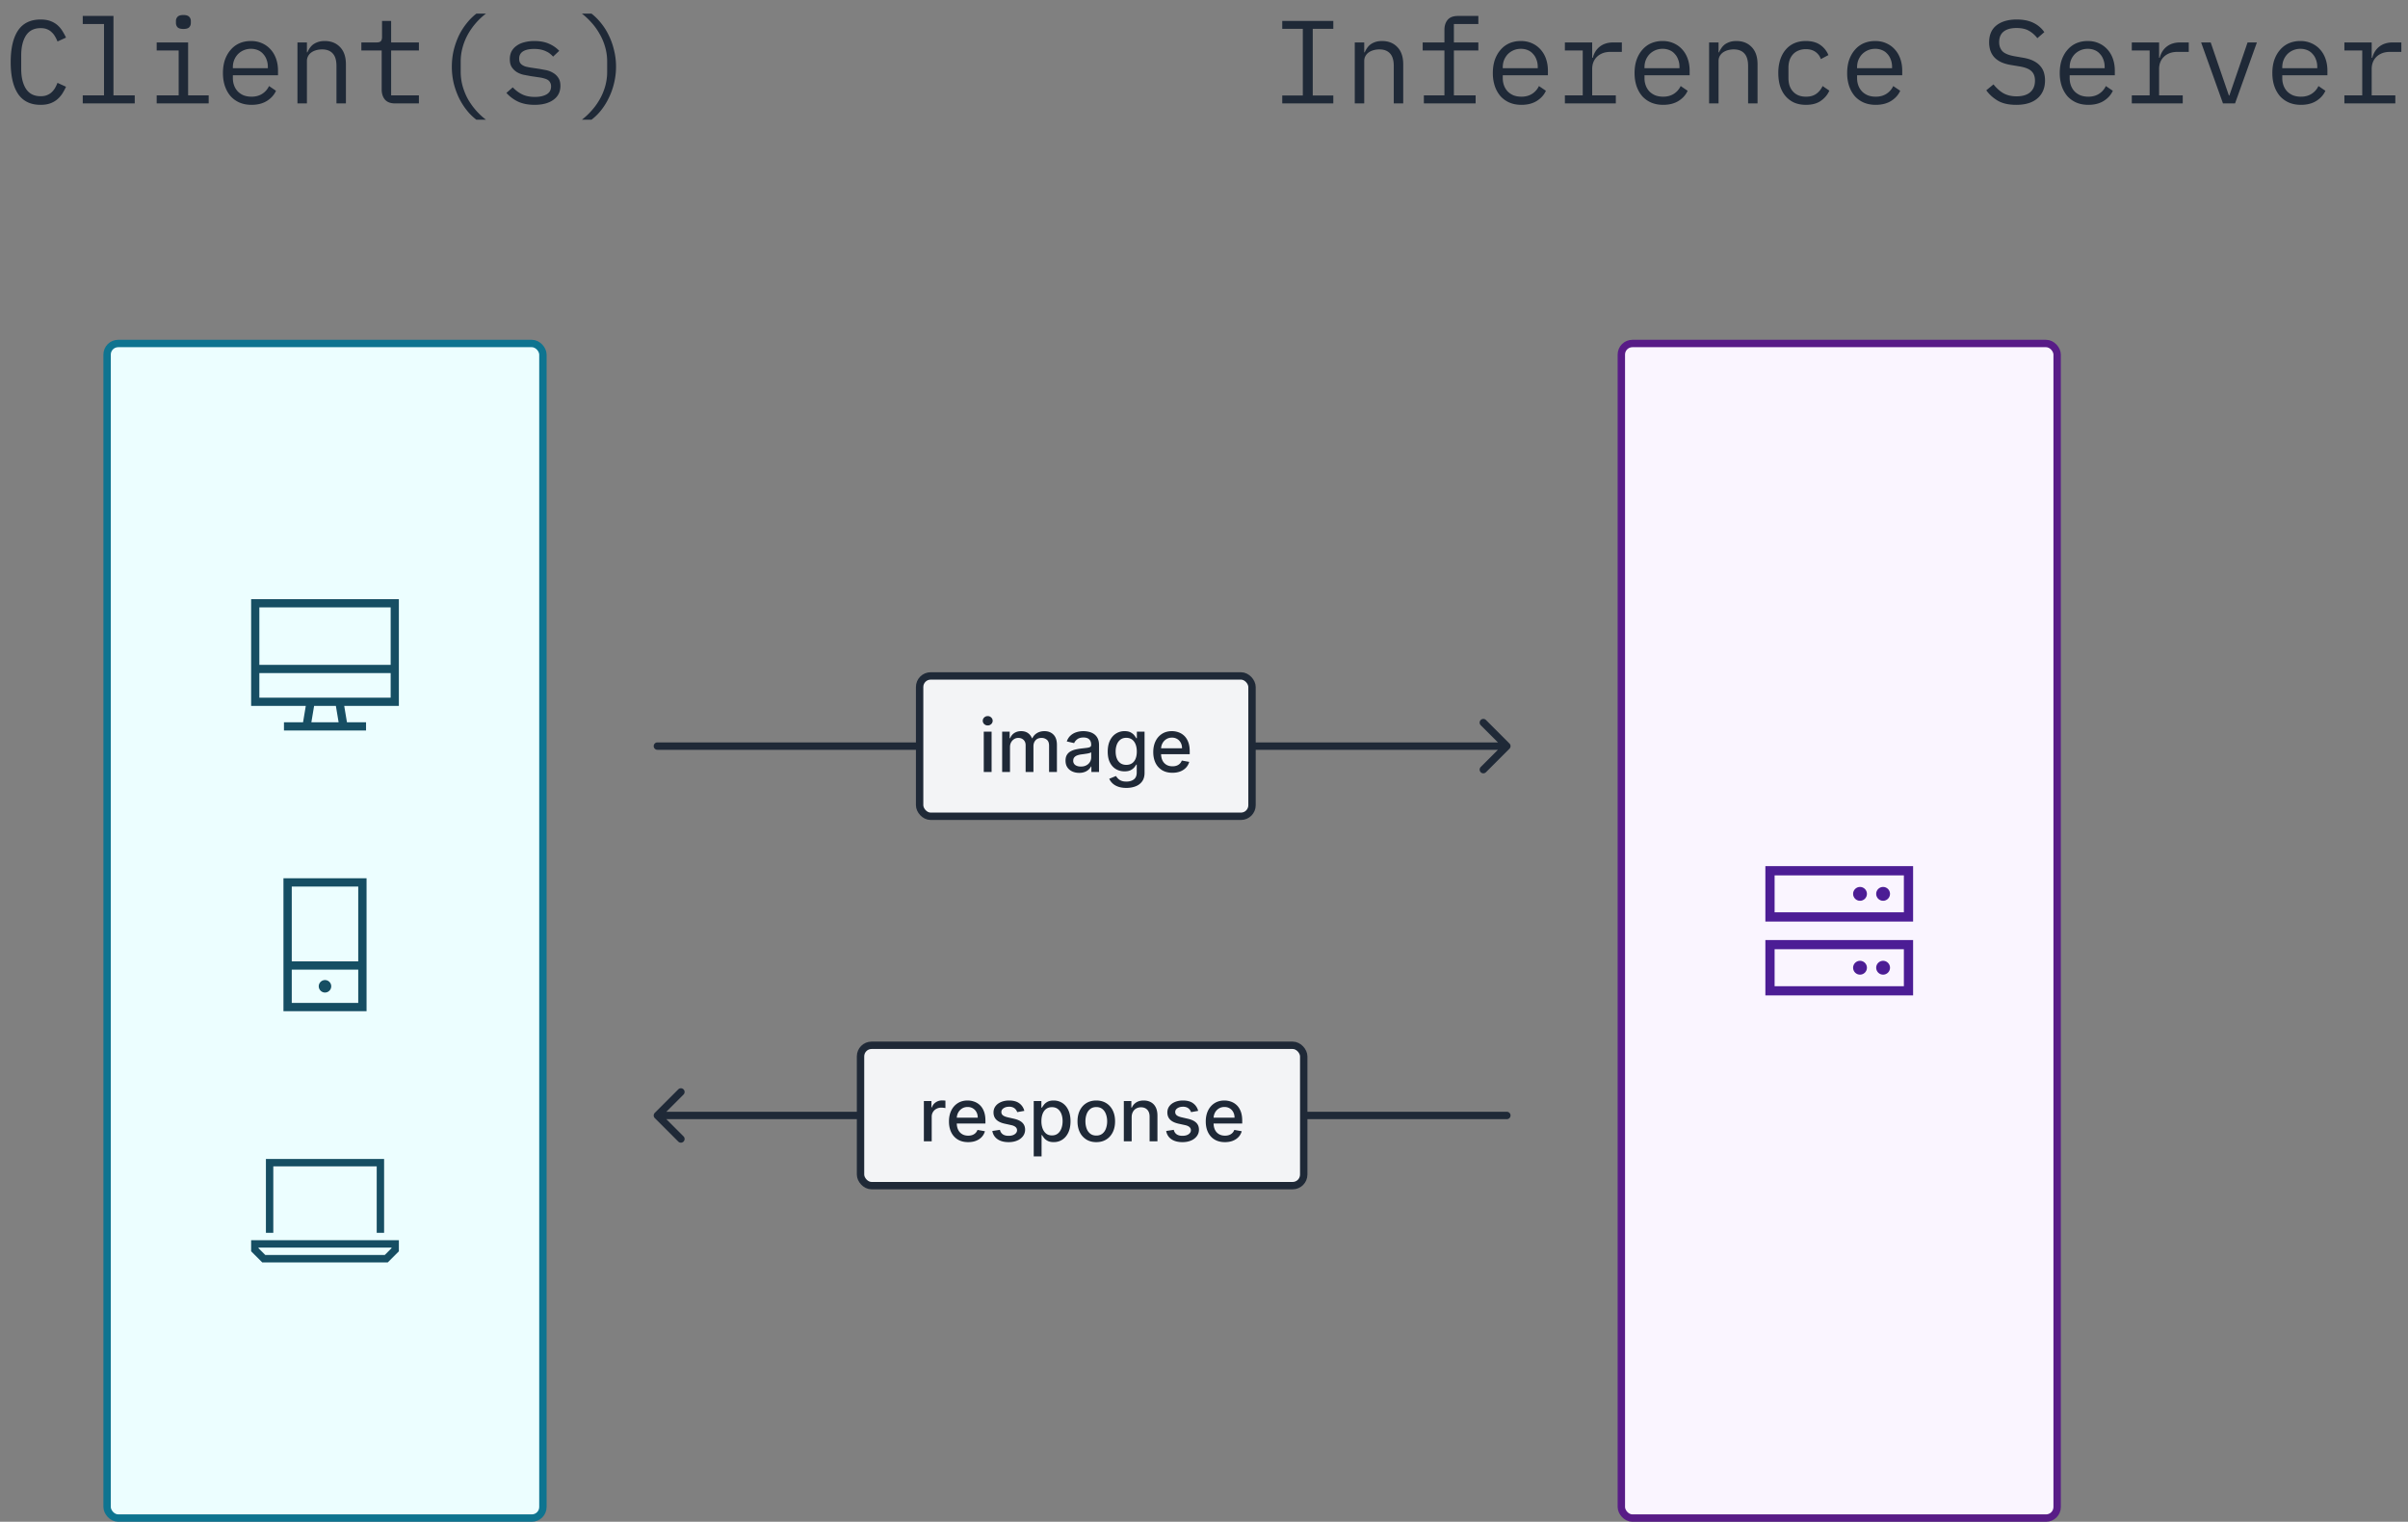
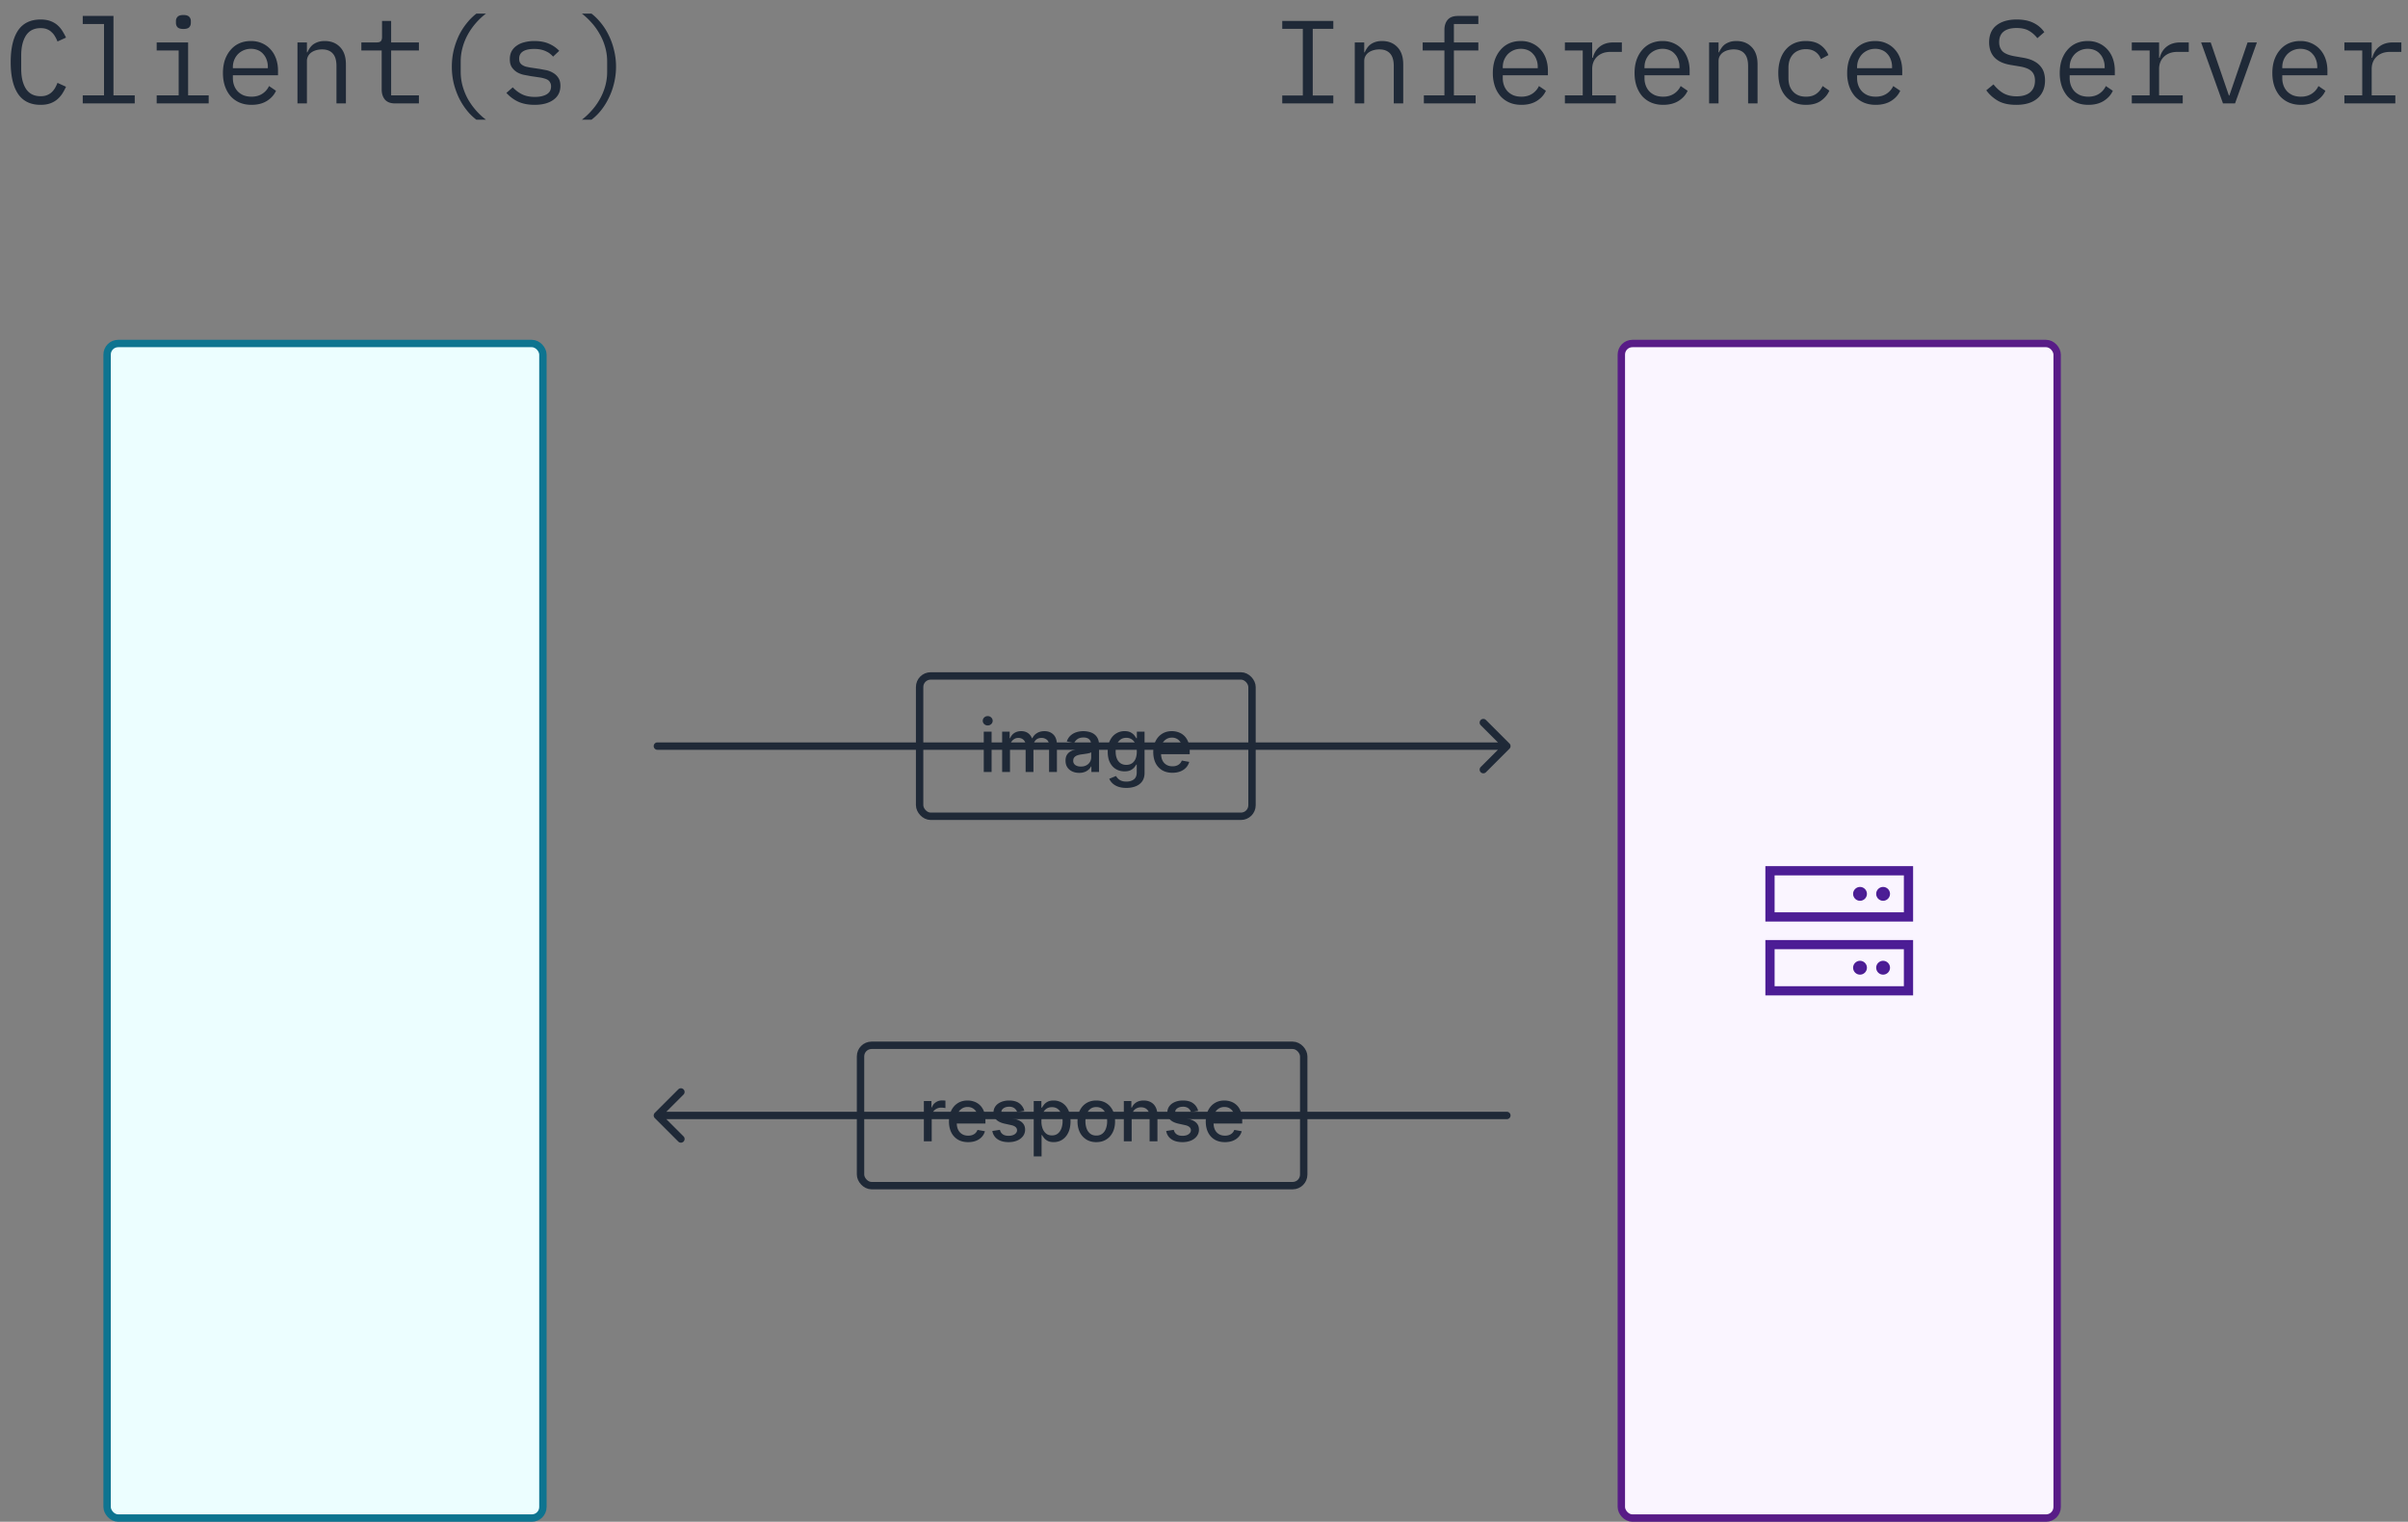
<svg xmlns="http://www.w3.org/2000/svg" width="326" height="206" fill="none">
  <rect width="100%" height="100%" fill="#808080" stroke="none" />
  <path d="M5.496 14.192c-1.365 0-2.384-.496-3.056-1.488-.661-.992-.992-2.421-.992-4.288s.331-3.296.992-4.288c.672-.992 1.691-1.488 3.056-1.488.512 0 .955.069 1.328.208s.693.325.96.56a3.42 3.42 0 0 1 .672.8c.181.288.341.581.48.88l-1.152.528c-.096-.245-.208-.475-.336-.688-.128-.224-.283-.416-.464-.576-.171-.171-.379-.304-.624-.4-.235-.096-.523-.144-.864-.144-.885 0-1.547.336-1.984 1.008-.427.672-.64 1.568-.64 2.688v1.824c0 1.12.213 2.016.64 2.688.437.672 1.099 1.008 1.984 1.008.341 0 .629-.048.864-.144.245-.096.453-.224.624-.384a2.71 2.71 0 0 0 .464-.576c.128-.224.24-.459.336-.704l1.152.528c-.139.309-.299.608-.48.896a3.59 3.59 0 0 1-.672.784c-.267.235-.587.421-.96.56s-.816.208-1.328.208zm5.706-1.28h2.88V3.248h-2.88V2.16h4.16v10.752h2.88V14h-7.04v-1.088zM24.828 3.92c-.373 0-.635-.075-.784-.224-.149-.16-.224-.357-.224-.592v-.256a.78.78 0 0 1 .224-.576c.149-.16.411-.24.784-.24s.635.08.784.24a.78.78 0 0 1 .224.576v.256c0 .235-.075.432-.224.592-.149.149-.411.224-.784.224zm-3.616 8.992h2.976v-6.08h-2.976V5.744h4.256v7.168h2.784V14h-7.04v-1.088zm12.842 1.28c-.597 0-1.136-.101-1.616-.304a3.52 3.52 0 0 1-1.216-.864c-.331-.384-.587-.837-.768-1.36-.181-.533-.272-1.125-.272-1.776 0-.661.091-1.259.272-1.792.192-.533.453-.987.784-1.36a3.31 3.31 0 0 1 1.184-.88c.469-.203.987-.304 1.552-.304.555 0 1.056.101 1.504.304a3.33 3.33 0 0 1 1.168.848c.32.352.565.773.736 1.264s.256 1.029.256 1.616v.608h-6.112v.384c0 .363.059.699.176 1.008a2.36 2.36 0 0 0 .496.8 2.43 2.43 0 0 0 .8.528c.32.117.672.176 1.056.176.555 0 1.035-.128 1.44-.384a2.48 2.48 0 0 0 .928-1.056l.944.64c-.245.555-.656 1.013-1.232 1.376-.565.352-1.259.528-2.08.528zm-.08-7.584a2.45 2.45 0 0 0-.976.192c-.299.128-.56.304-.784.528a2.57 2.57 0 0 0-.512.8 2.69 2.69 0 0 0-.176.992v.112h4.736v-.176c0-.363-.059-.693-.176-.992a2.15 2.15 0 0 0-.464-.768 1.85 1.85 0 0 0-.72-.512 2.36 2.36 0 0 0-.928-.176zM40.271 14V5.744h1.28v1.344h.064a3.05 3.05 0 0 1 .32-.576c.128-.192.283-.357.464-.496.192-.139.416-.251.672-.336s.555-.128.896-.128c.864 0 1.557.277 2.08.832.523.544.784 1.317.784 2.32V14h-1.28V8.928c0-.757-.165-1.317-.496-1.68-.331-.373-.816-.56-1.456-.56-.256 0-.507.032-.752.096a2.15 2.15 0 0 0-.656.288 1.47 1.47 0 0 0-.464.496 1.38 1.38 0 0 0-.176.704V14h-1.28zm13.226 0c-.629 0-1.093-.176-1.392-.528-.288-.352-.432-.805-.432-1.36v-5.28h-2.752V5.744h2.048c.277 0 .469-.053.576-.16.117-.117.176-.315.176-.592v-2.16h1.232v2.912h3.76v1.088h-3.76v6.08h3.76V14h-3.216zm7.674-4.976c0-.779.085-1.525.256-2.24a10.43 10.43 0 0 1 .72-2.016 8.73 8.73 0 0 1 1.072-1.664 7.52 7.52 0 0 1 1.28-1.264h1.296a9 9 0 0 0-1.328 1.232 9.34 9.34 0 0 0-1.088 1.52 7.98 7.98 0 0 0-.736 1.776 7.08 7.08 0 0 0-.272 1.968v1.376c0 .683.091 1.344.272 1.984a8.43 8.43 0 0 0 .736 1.776 9.7 9.7 0 0 0 1.088 1.504 8.97 8.97 0 0 0 1.328 1.232h-1.296a7.04 7.04 0 0 1-1.28-1.248c-.405-.501-.763-1.061-1.072-1.68a10.57 10.57 0 0 1-.72-2 9.82 9.82 0 0 1-.256-2.256zm11.21 5.168c-.864 0-1.611-.144-2.24-.432a5.01 5.01 0 0 1-1.584-1.184l.864-.752c.395.416.827.736 1.296.96s1.035.336 1.696.336c.64 0 1.163-.112 1.568-.336.416-.235.624-.597.624-1.088 0-.213-.043-.389-.128-.528a.85.85 0 0 0-.32-.352 1.64 1.64 0 0 0-.464-.192 4.07 4.07 0 0 0-.544-.128l-1.296-.192-.944-.176a3.24 3.24 0 0 1-.912-.352c-.277-.171-.512-.395-.704-.672-.181-.277-.272-.64-.272-1.088 0-.416.08-.773.24-1.072a2.21 2.21 0 0 1 .704-.768c.299-.213.651-.368 1.056-.464a5.21 5.21 0 0 1 1.328-.16c.747 0 1.392.117 1.936.352.555.235 1.029.56 1.424.976l-.832.784a2.36 2.36 0 0 0-.368-.352c-.139-.128-.315-.24-.528-.336a2.99 2.99 0 0 0-.72-.256c-.277-.064-.597-.096-.96-.096-.651 0-1.152.112-1.504.336-.341.224-.512.549-.512.976 0 .213.037.395.112.544a1.01 1.01 0 0 0 .336.336c.139.085.293.155.464.208l.544.112 1.296.192.944.176a2.98 2.98 0 0 1 .912.368 2.02 2.02 0 0 1 .688.656c.192.277.288.64.288 1.088 0 .821-.32 1.456-.96 1.904-.629.448-1.472.672-2.528.672zm11.018-5.168a9.28 9.28 0 0 1-.272 2.256c-.171.715-.411 1.381-.72 2a8.61 8.61 0 0 1-1.056 1.68 7.03 7.03 0 0 1-1.28 1.248h-1.296a9.43 9.43 0 0 0 1.312-1.232 8.44 8.44 0 0 0 1.088-1.504c.32-.555.571-1.147.752-1.776a7.24 7.24 0 0 0 .272-1.984V8.336a7.07 7.07 0 0 0-.272-1.968c-.181-.64-.432-1.232-.752-1.776a8.19 8.19 0 0 0-1.088-1.52 9.43 9.43 0 0 0-1.312-1.232h1.296c.448.341.875.763 1.28 1.264a8.18 8.18 0 0 1 1.056 1.664 9.25 9.25 0 0 1 .72 2.016 9.07 9.07 0 0 1 .272 2.24zM173.594 14v-1.072h2.784V3.904h-2.784V2.832h6.912v1.072h-2.784v9.024h2.784V14h-6.912zm9.818 0V5.744h1.28v1.344h.064c.085-.203.192-.395.32-.576a2.04 2.04 0 0 1 .464-.496c.192-.139.416-.251.672-.336s.554-.128.896-.128c.864 0 1.557.277 2.08.832.522.544.784 1.317.784 2.32V14h-1.28V8.928c0-.757-.166-1.317-.496-1.68-.331-.373-.816-.56-1.456-.56-.256 0-.507.032-.752.096s-.464.16-.656.288a1.47 1.47 0 0 0-.464.496c-.117.203-.176.437-.176.704V14h-1.28zm9.354-1.088h2.783v-6.08h-2.943V5.744h2.943V4.048c0-.555.145-1.008.433-1.36.298-.352.762-.528 1.392-.528h2.768v1.088h-3.312v2.496h3.312v1.088h-3.312v6.08h2.944V14h-7.008v-1.088zm13.209 1.28c-.597 0-1.136-.101-1.616-.304a3.53 3.53 0 0 1-1.216-.864 4.16 4.16 0 0 1-.768-1.36 5.5 5.5 0 0 1-.272-1.776c0-.661.091-1.259.272-1.792.192-.533.454-.987.784-1.36a3.32 3.32 0 0 1 1.184-.88c.47-.203.987-.304 1.552-.304.555 0 1.056.101 1.504.304a3.33 3.33 0 0 1 1.168.848 3.61 3.61 0 0 1 .736 1.264c.17.491.256 1.029.256 1.616v.608h-6.112v.384c0 .363.059.699.176 1.008a2.36 2.36 0 0 0 .496.8c.224.224.491.4.8.528.32.117.672.176 1.056.176.555 0 1.035-.128 1.44-.384a2.48 2.48 0 0 0 .928-1.056l.944.64c-.245.555-.656 1.013-1.232 1.376-.565.352-1.258.528-2.08.528zm-.08-7.584c-.352 0-.677.064-.976.192s-.56.304-.784.528a2.58 2.58 0 0 0-.512.8c-.117.299-.176.629-.176.992v.112h4.736v-.176c0-.363-.058-.693-.176-.992-.106-.299-.261-.555-.464-.768a1.85 1.85 0 0 0-.72-.512c-.277-.117-.586-.176-.928-.176zm5.962 6.304h2.416v-6.08h-2.416V5.744h3.696v2.08h.08c.171-.651.491-1.157.96-1.52.48-.373 1.088-.56 1.824-.56h1.152v1.28h-1.552c-.736 0-1.333.213-1.792.64-.448.427-.672.987-.672 1.68v3.568h3.2V14h-6.896v-1.088zm13.306 1.28c-.598 0-1.136-.101-1.616-.304a3.51 3.51 0 0 1-1.216-.864c-.331-.384-.587-.837-.768-1.36-.182-.533-.272-1.125-.272-1.776 0-.661.09-1.259.272-1.792.192-.533.453-.987.784-1.36a3.3 3.3 0 0 1 1.184-.88 3.87 3.87 0 0 1 1.552-.304 3.61 3.61 0 0 1 1.504.304c.458.203.848.485 1.168.848.32.352.565.773.736 1.264s.256 1.029.256 1.616v.608h-6.112v.384c0 .363.058.699.176 1.008a2.34 2.34 0 0 0 .496.8c.224.224.49.4.8.528.32.117.672.176 1.056.176.554 0 1.034-.128 1.44-.384a2.48 2.48 0 0 0 .928-1.056l.944.64c-.246.555-.656 1.013-1.232 1.376-.566.352-1.259.528-2.08.528zm-.08-7.584a2.45 2.45 0 0 0-.976.192c-.299.128-.56.304-.784.528a2.56 2.56 0 0 0-.512.8c-.118.299-.176.629-.176.992v.112h4.736v-.176c0-.363-.059-.693-.176-.992-.107-.299-.262-.555-.464-.768a1.85 1.85 0 0 0-.72-.512 2.37 2.37 0 0 0-.928-.176zM231.381 14V5.744h1.28v1.344h.064c.085-.203.192-.395.32-.576a2.04 2.04 0 0 1 .464-.496c.192-.139.416-.251.672-.336s.554-.128.896-.128c.864 0 1.557.277 2.08.832.522.544.784 1.317.784 2.32V14h-1.28V8.928c0-.757-.166-1.317-.496-1.68-.331-.373-.816-.56-1.456-.56-.256 0-.507.032-.752.096s-.464.16-.656.288a1.47 1.47 0 0 0-.464.496c-.117.203-.176.437-.176.704V14h-1.28zm13.113.192c-.597 0-1.13-.101-1.6-.304a3.42 3.42 0 0 1-1.168-.88c-.32-.373-.565-.827-.736-1.36-.16-.533-.24-1.125-.24-1.776s.086-1.243.256-1.776.416-.987.736-1.36a3.17 3.17 0 0 1 1.168-.88c.459-.203.982-.304 1.568-.304.8 0 1.451.176 1.952.528a3.09 3.09 0 0 1 1.104 1.376L246.51 8a1.91 1.91 0 0 0-.752-.992c-.341-.235-.768-.352-1.28-.352-.373 0-.709.064-1.008.192a1.99 1.99 0 0 0-.736.512 2.29 2.29 0 0 0-.464.8c-.096.309-.144.645-.144 1.008v1.408c0 .363.048.699.144 1.008.107.309.262.576.464.8a2.13 2.13 0 0 0 .752.528c.299.117.64.176 1.024.176.555 0 1.014-.128 1.376-.384s.651-.608.864-1.056l.912.624c-.245.555-.629 1.013-1.152 1.376-.512.363-1.184.544-2.016.544zm9.45 0c-.597 0-1.136-.101-1.616-.304a3.52 3.52 0 0 1-1.216-.864c-.331-.384-.587-.837-.768-1.36a5.5 5.5 0 0 1-.272-1.776c0-.661.091-1.259.272-1.792.192-.533.453-.987.784-1.36a3.31 3.31 0 0 1 1.184-.88c.469-.203.987-.304 1.552-.304.555 0 1.056.101 1.504.304a3.33 3.33 0 0 1 1.168.848c.32.352.565.773.736 1.264s.256 1.029.256 1.616v.608h-6.112v.384c0 .363.059.699.176 1.008a2.36 2.36 0 0 0 .496.8c.224.224.491.4.8.528.32.117.672.176 1.056.176.555 0 1.035-.128 1.44-.384a2.48 2.48 0 0 0 .928-1.056l.944.64c-.245.555-.656 1.013-1.232 1.376-.565.352-1.259.528-2.08.528zm-.08-7.584c-.352 0-.677.064-.976.192s-.56.304-.784.528a2.58 2.58 0 0 0-.512.8c-.117.299-.176.629-.176.992v.112h4.736v-.176c0-.363-.059-.693-.176-.992-.107-.299-.261-.555-.464-.768a1.85 1.85 0 0 0-.72-.512 2.36 2.36 0 0 0-.928-.176zm19.092 7.584c-1.003 0-1.824-.181-2.464-.544-.64-.373-1.168-.848-1.584-1.424l.976-.8c.437.544.896.949 1.376 1.216.49.267 1.072.4 1.744.4.81 0 1.429-.187 1.856-.56s.64-.896.64-1.568c0-.544-.155-.965-.464-1.264-.31-.309-.848-.528-1.616-.656l-1.248-.208c-.544-.096-1.003-.24-1.376-.432-.363-.192-.656-.421-.88-.688a2.61 2.61 0 0 1-.48-.896c-.096-.331-.144-.672-.144-1.024 0-1.024.336-1.797 1.007-2.32s1.579-.784 2.721-.784c.896 0 1.648.149 2.256.448a3.75 3.75 0 0 1 1.488 1.264l-.944.816a3.85 3.85 0 0 0-1.12-.992c-.437-.256-1.003-.384-1.696-.384-.758 0-1.339.16-1.744.48s-.608.8-.608 1.44c0 .501.149.912.448 1.232.309.309.858.533 1.648.672l1.2.208c.544.096 1.002.24 1.376.432s.672.421.896.688c.234.267.4.565.496.896a3.71 3.71 0 0 1 .144 1.04c0 1.035-.342 1.845-1.024 2.432-.672.587-1.632.88-2.88.88zm9.769 0c-.597 0-1.136-.101-1.616-.304a3.53 3.53 0 0 1-1.216-.864 4.16 4.16 0 0 1-.768-1.36 5.5 5.5 0 0 1-.272-1.776c0-.661.091-1.259.272-1.792.192-.533.454-.987.784-1.36a3.32 3.32 0 0 1 1.184-.88c.47-.203.987-.304 1.552-.304.555 0 1.056.101 1.504.304a3.33 3.33 0 0 1 1.168.848 3.61 3.61 0 0 1 .736 1.264c.17.491.256 1.029.256 1.616v.608h-6.112v.384c0 .363.059.699.176 1.008a2.36 2.36 0 0 0 .496.8c.224.224.491.4.8.528.32.117.672.176 1.056.176.555 0 1.035-.128 1.44-.384a2.48 2.48 0 0 0 .928-1.056l.944.64c-.245.555-.656 1.013-1.232 1.376-.565.352-1.258.528-2.08.528zm-.08-7.584c-.352 0-.677.064-.976.192s-.56.304-.784.528a2.58 2.58 0 0 0-.512.8c-.117.299-.176.629-.176.992v.112h4.736v-.176c0-.363-.058-.693-.176-.992-.106-.299-.261-.555-.464-.768a1.85 1.85 0 0 0-.72-.512c-.277-.117-.586-.176-.928-.176zm5.962 6.304h2.416v-6.08h-2.416V5.744h3.696v2.08h.08c.171-.651.491-1.157.96-1.52.48-.373 1.088-.56 1.824-.56h1.152v1.28h-1.552c-.736 0-1.333.213-1.792.64-.448.427-.672.987-.672 1.68v3.568h3.2V14h-6.896v-1.088zM300.953 14l-2.96-8.256h1.296l1.184 3.456 1.28 3.728h.064l1.28-3.728 1.184-3.456h1.264L302.585 14h-1.632zm10.554.192c-.598 0-1.136-.101-1.616-.304a3.53 3.53 0 0 1-1.217-.864 4.14 4.14 0 0 1-.767-1.36c-.182-.533-.272-1.125-.272-1.776 0-.661.09-1.259.272-1.792.192-.533.453-.987.784-1.36a3.3 3.3 0 0 1 1.184-.88 3.87 3.87 0 0 1 1.552-.304 3.61 3.61 0 0 1 1.504.304c.458.203.848.485 1.168.848.32.352.565.773.736 1.264s.256 1.029.256 1.616v.608h-6.112v.384c0 .363.058.699.176 1.008a2.34 2.34 0 0 0 .496.8c.224.224.49.4.8.528.32.117.672.176 1.056.176.554 0 1.034-.128 1.44-.384a2.48 2.48 0 0 0 .928-1.056l.944.64c-.246.555-.656 1.013-1.232 1.376-.566.352-1.259.528-2.08.528zm-.08-7.584a2.45 2.45 0 0 0-.976.192c-.299.128-.56.304-.784.528a2.56 2.56 0 0 0-.512.8c-.118.299-.176.629-.176.992v.112h4.736v-.176c0-.363-.059-.693-.176-.992-.107-.299-.262-.555-.464-.768a1.85 1.85 0 0 0-.72-.512 2.37 2.37 0 0 0-.928-.176zm5.961 6.304h2.416v-6.08h-2.416V5.744h3.696v2.08h.08c.171-.651.491-1.157.96-1.52.48-.373 1.088-.56 1.824-.56h1.152v1.28h-1.552c-.736 0-1.333.213-1.792.64-.448.427-.672.987-.672 1.68v3.568h3.2V14h-6.896v-1.088z" fill="#1f2937" />
  <rect x="219.5" y="46.5" width="59" height="159" rx="1.5" fill="#faf5ff" />
  <rect x="219.5" y="46.5" width="59" height="159" rx="1.5" stroke="#581c87" />
  <path d="M240.25 118.5v5h17.5v-5h-17.5zm-1.25-1.25h1.25 17.5H259v1.25 5 1.25h-1.25-17.5H239v-1.25-5-1.25zm1.25 11.25v5h17.5v-5h-17.5zm-1.25-1.25h1.25 17.5H259v1.25 5 1.25h-1.25-17.5H239v-1.25-5-1.25zm11.875 3.75c0-.249.099-.487.275-.663s.414-.275.662-.275.488.099.663.275.275.414.275.663-.099.487-.275.663-.414.275-.663.275-.487-.099-.662-.275-.275-.414-.275-.663zm.937-10.938c.249 0 .488.099.663.275s.275.414.275.663-.099.487-.275.663-.414.275-.663.275-.487-.099-.662-.275-.275-.414-.275-.663.099-.487.275-.663.414-.275.662-.275zM254 131c0-.249.099-.487.275-.663s.414-.275.663-.275.487.099.662.275.275.414.275.663-.099.487-.275.663-.414.275-.662.275-.488-.099-.663-.275-.275-.414-.275-.663zm.938-10.938c.248 0 .487.099.662.275s.275.414.275.663-.099.487-.275.663-.414.275-.662.275-.488-.099-.663-.275-.275-.414-.275-.663.099-.487.275-.663.414-.275.663-.275z" fill="#4c1d95" />
  <path d="M89 100.5a.5.5 0 1 0 0 1v-1zm115.354.854a.5.5 0 0 0 0-.708l-3.182-3.181a.5.5 0 1 0-.708.707l2.829 2.828-2.829 2.828a.5.5 0 1 0 .708.708l3.182-3.182zM89 101.5h115v-1H89v1z" fill="#1f2937" />
-   <rect x="124.5" y="91.5" width="45" height="19" rx="1.5" fill="#f3f4f6" />
  <rect x="124.5" y="91.5" width="45" height="19" rx="1.5" stroke="#1f2937" />
  <path d="M133.183 104.5v-5.454h1.061v5.454h-1.061zm.536-6.296a.67.67 0 0 1-.476-.185.6.6 0 0 1-.195-.447c0-.175.065-.324.195-.447s.291-.188.476-.188.342.063.472.188a.6.6 0 0 1 .199.447.59.59 0 0 1-.199.447.66.66 0 0 1-.472.185zm1.954 6.296v-5.454h1.019v.888h.067a1.41 1.41 0 0 1 .558-.703c.258-.168.567-.256.927-.256s.67.085.916.256.432.405.55.703h.057c.13-.291.338-.523.622-.696s.622-.263 1.015-.263c.495 0 .899.155 1.211.465s.473.777.473 1.402v3.658h-1.062v-3.558c0-.37-.101-.637-.302-.803a1.1 1.1 0 0 0-.721-.248c-.346 0-.614.107-.806.319s-.288.482-.288.813v3.477h-1.058v-3.626c0-.296-.092-.534-.277-.713s-.425-.27-.721-.27c-.201 0-.387.053-.557.159a1.18 1.18 0 0 0-.409.437c-.102.187-.152.404-.152.65v3.363h-1.062zm10.425.121a2.22 2.22 0 0 1-.937-.192c-.28-.13-.501-.318-.665-.565s-.241-.548-.241-.905c0-.308.059-.561.178-.76s.278-.356.479-.472a2.49 2.49 0 0 1 .675-.263 6.78 6.78 0 0 1 .76-.135l.795-.092c.204-.027.352-.068.444-.125s.138-.149.138-.277v-.025c0-.31-.087-.55-.262-.721s-.431-.255-.774-.255c-.358 0-.64.079-.846.238s-.344.33-.422.522l-.998-.228c.118-.331.291-.599.518-.802a2.11 2.11 0 0 1 .792-.447c.299-.095.612-.142.941-.142a3.33 3.33 0 0 1 .693.078 2.03 2.03 0 0 1 .689.277 1.54 1.54 0 0 1 .529.579c.137.249.206.572.206.97v3.622h-1.037v-.746h-.043c-.068.138-.171.273-.309.405a1.64 1.64 0 0 1-.529.33 2.04 2.04 0 0 1-.774.132zm.231-.853c.293 0 .544-.058.753-.174a1.22 1.22 0 0 0 .479-.454 1.18 1.18 0 0 0 .167-.607v-.703c-.038.037-.111.073-.22.106a3.14 3.14 0 0 1-.366.082l-.401.06-.327.043c-.206.026-.394.07-.565.131s-.303.15-.404.266-.15.266-.15.455a.68.68 0 0 0 .292.597c.194.132.441.198.742.198zm6.162 2.891c-.433 0-.806-.057-1.119-.17s-.563-.264-.76-.451a1.88 1.88 0 0 1-.44-.615l.913-.376c.064.104.149.214.255.33a1.32 1.32 0 0 0 .441.302c.187.083.427.124.721.124.402 0 .735-.098.997-.294s.395-.505.395-.931v-1.072h-.068c-.064.116-.156.245-.277.387s-.282.265-.49.369-.479.156-.813.156c-.431 0-.819-.1-1.165-.302s-.615-.503-.817-.898-.298-.887-.298-1.467.098-1.077.295-1.491.471-.732.817-.952a2.12 2.12 0 0 1 1.175-.334c.339 0 .612.057.82.171s.371.241.487.391.209.281.273.394h.078v-.884h1.041v5.575c0 .468-.109.853-.327 1.154s-.512.523-.884.667-.786.217-1.25.217zm-.011-3.121c.306 0 .564-.071.774-.213s.374-.351.483-.618.167-.593.167-.97c0-.367-.054-.69-.163-.969s-.269-.497-.479-.654-.472-.238-.782-.238c-.319 0-.586.083-.799.249s-.374.386-.483.668a2.66 2.66 0 0 0-.159.944c0 .358.054.671.163.941a1.39 1.39 0 0 0 .483.632c.215.152.48.228.795.228zm6.247 1.072c-.538 0-1-.115-1.389-.344a2.34 2.34 0 0 1-.895-.977c-.208-.421-.312-.915-.312-1.481 0-.558.104-1.051.312-1.477a2.41 2.41 0 0 1 .881-.998c.376-.239.822-.359 1.328-.359a2.67 2.67 0 0 1 .895.153 2.17 2.17 0 0 1 .778.479c.229.218.41.501.543.849s.199.766.199 1.261v.376h-4.336v-.795h3.295c0-.279-.056-.527-.17-.742s-.273-.39-.479-.515a1.34 1.34 0 0 0-.718-.188c-.298 0-.558.073-.781.22a1.47 1.47 0 0 0-.511.568 1.63 1.63 0 0 0-.178.756v.622c0 .364.064.674.192.93a1.37 1.37 0 0 0 .543.586c.232.135.503.199.813.199.202 0 .385-.028.551-.085a1.19 1.19 0 0 0 .43-.263c.12-.116.213-.259.276-.43l1.005.181c-.08.296-.224.556-.433.778s-.465.392-.777.515-.665.181-1.062.181zM204 151.5a.5.5 0 1 0 0-1v1zm-115.353-.854a.5.5 0 0 0 0 .708l3.182 3.182a.5.5 0 1 0 .707-.708L89.707 151l2.828-2.828a.5.5 0 1 0-.707-.708l-3.182 3.182zM204 150.5H89v1h115v-1z" fill="#1f2937" />
-   <rect x="116.5" y="141.5" width="60" height="19" rx="1.5" fill="#f3f4f6" />
  <rect x="116.5" y="141.5" width="60" height="19" rx="1.5" stroke="#1f2937" />
  <path d="M125.075 154.5v-5.455h1.026v.867h.057c.1-.294.275-.524.526-.693s.54-.255.859-.255l.235.007.216.018v1.015a1.8 1.8 0 0 0-.227-.039 2.25 2.25 0 0 0-.327-.025 1.39 1.39 0 0 0-.671.16 1.19 1.19 0 0 0-.462.437c-.113.185-.17.395-.17.632v3.331h-1.062zm5.994.11c-.538 0-1.001-.115-1.389-.344a2.34 2.34 0 0 1-.895-.977c-.208-.421-.312-.915-.312-1.481 0-.558.104-1.051.312-1.477s.504-.759.881-.998.821-.359 1.328-.359a2.67 2.67 0 0 1 .895.153 2.17 2.17 0 0 1 .778.48c.229.217.41.5.543.848s.199.766.199 1.261v.376h-4.336v-.795h3.295c0-.279-.057-.527-.17-.742a1.29 1.29 0 0 0-.48-.515c-.203-.126-.442-.188-.717-.188-.298 0-.559.073-.781.22a1.48 1.48 0 0 0-.512.568c-.118.232-.177.484-.177.756v.622c0 .364.064.674.192.93s.311.451.543.586.503.199.813.199a1.69 1.69 0 0 0 .551-.085c.165-.059.309-.147.429-.263s.213-.259.277-.43l1.005.181c-.08.296-.225.556-.433.778s-.465.392-.778.515-.664.181-1.061.181zm7.605-4.233l-.962.171c-.04-.124-.104-.241-.192-.352s-.201-.202-.348-.273a1.26 1.26 0 0 0-.55-.107c-.301 0-.552.068-.753.202s-.302.305-.302.515c0 .183.067.329.202.441s.353.202.654.273l.866.199c.502.116.876.295 1.122.536s.37.555.37.941c0 .327-.095.618-.284.874a1.86 1.86 0 0 1-.785.596c-.334.145-.721.217-1.161.217-.611 0-1.11-.13-1.495-.391a1.65 1.65 0 0 1-.711-1.118l1.027-.156c.064.267.195.47.394.607s.458.202.778.202c.348 0 .626-.072.834-.216s.313-.326.313-.537c0-.17-.064-.313-.192-.429s-.319-.204-.579-.263l-.923-.202c-.509-.116-.886-.301-1.13-.554s-.362-.575-.362-.963c0-.322.09-.603.27-.845s.429-.43.746-.565.68-.206 1.09-.206c.589 0 1.053.128 1.392.384a1.78 1.78 0 0 1 .671 1.019zm1.274 6.168v-7.5h1.037v.885h.089c.061-.114.15-.245.266-.394s.277-.28.483-.391.478-.171.817-.171c.44 0 .833.112 1.179.334s.617.544.813.963.298.923.298 1.512-.098 1.095-.294 1.517-.467.742-.81.969-.735.338-1.175.338c-.332 0-.603-.056-.814-.167s-.371-.242-.49-.391-.209-.282-.273-.398h-.064v2.894h-1.062zm1.041-4.772a2.78 2.78 0 0 0 .167 1.008c.111.289.272.515.482.679s.469.241.775.241c.317 0 .582-.084.795-.252s.374-.401.483-.693.167-.619.167-.983-.054-.683-.163-.97-.268-.512-.483-.678-.48-.249-.799-.249c-.308 0-.569.08-.782.238s-.37.38-.479.664-.163.616-.163.995zm7.429 2.837c-.512 0-.958-.117-1.339-.351a2.38 2.38 0 0 1-.888-.984c-.211-.422-.316-.914-.316-1.477s.105-1.061.316-1.485.507-.753.888-.987.827-.352 1.339-.352.957.118 1.338.352.677.563.888.987.316.919.316 1.485-.105 1.055-.316 1.477-.506.749-.888.984-.827.351-1.338.351zm.003-.891c.332 0 .606-.088.824-.263s.379-.408.483-.7a2.77 2.77 0 0 0 .16-.962 2.76 2.76 0 0 0-.16-.959c-.104-.293-.265-.529-.483-.706s-.492-.267-.824-.267-.611.089-.831.267-.38.413-.486.706-.157.611-.157.959.053.671.157.962.268.525.486.7.497.263.831.263zm4.786-2.458v3.239h-1.062v-5.455h1.02v.888h.067a1.56 1.56 0 0 1 .59-.696c.269-.175.609-.263 1.019-.263.371 0 .697.079.976.235s.496.383.65.689.231.683.231 1.133v3.469h-1.062v-3.342c0-.395-.103-.704-.309-.926s-.489-.338-.848-.338a1.32 1.32 0 0 0-.657.16c-.19.107-.34.263-.451.469s-.164.45-.164.738zm9.002-.884l-.962.171c-.04-.124-.104-.241-.192-.352s-.201-.202-.348-.273a1.26 1.26 0 0 0-.55-.107c-.301 0-.552.068-.753.202s-.302.305-.302.515c0 .183.068.329.203.441s.352.202.653.273l.866.199c.502.116.876.295 1.123.536s.369.555.369.941c0 .327-.095.618-.284.874a1.86 1.86 0 0 1-.785.596c-.334.145-.721.217-1.161.217-.611 0-1.109-.13-1.495-.391s-.623-.635-.71-1.118l1.026-.156c.064.267.195.47.394.607s.458.202.778.202c.348 0 .626-.072.834-.216s.313-.326.313-.537c0-.17-.064-.313-.192-.429s-.319-.204-.579-.263l-.923-.202c-.509-.116-.886-.301-1.129-.554s-.363-.575-.363-.963c0-.322.09-.603.27-.845s.429-.43.746-.565.681-.206 1.09-.206c.59 0 1.054.128 1.392.384a1.78 1.78 0 0 1 .671 1.019zm3.625 4.233c-.537 0-1-.115-1.388-.344s-.685-.558-.895-.977-.313-.915-.313-1.481c0-.558.104-1.051.313-1.477s.504-.759.88-.998.822-.359 1.329-.359c.307 0 .606.051.894.153s.549.262.778.48.411.5.543.848.199.766.199 1.261v.376h-4.336v-.795h3.296c0-.279-.057-.527-.171-.742a1.28 1.28 0 0 0-.479-.515c-.204-.126-.443-.188-.717-.188-.299 0-.559.073-.782.22a1.48 1.48 0 0 0-.511.568c-.118.232-.177.484-.177.756v.622c0 .364.063.674.191.93s.312.451.544.586.503.199.813.199a1.68 1.68 0 0 0 .55-.085 1.19 1.19 0 0 0 .43-.263c.121-.116.213-.259.277-.43l1.005.181c-.081.296-.225.556-.433.778s-.466.392-.778.515-.664.181-1.062.181z" fill="#1f2937" />
  <rect x="14.5" y="46.5" width="59" height="159" rx="1.5" fill="#ecfeff" />
  <rect x="14.5" y="46.5" width="59" height="159" rx="1.5" stroke="#0e7490" />
-   <path d="M52.889 82.222H35.111V90h17.778v-7.778zM54 90v1.111 3.333 1.111h-1.111-6.288l.371 2.222H49h.556v1.111H49h-2.5-5H39h-.556v-1.111H39h2.028l.371-2.222h-6.288H34v-1.111-3.333V90v-7.778-1.111h1.111 17.778H54v1.111V90zm-18.889 1.111v3.333h6.934.021 3.871.021 6.931v-3.333H35.111zm7.045 6.667h3.688l-.372-2.222h-2.948l-.371 2.222h.003zm6.344 22.236v10.125h-9v-10.125h9zm0 11.25v4.5h-9v-4.5h9zm-9-12.375h-1.125v1.125 15.75 1.125H39.5h9 1.125v-1.125-15.75-1.125H48.5h-9zm5.344 14.625c0-.224-.089-.439-.247-.597s-.373-.247-.597-.247-.438.089-.597.247a.84.84 0 0 0 0 1.193.84.84 0 0 0 1.193 0c.158-.158.247-.373.247-.596zM51 157.889H37v9h-1v-9-1h1 14 1v1 9h-1v-9zm-15.084 12h16.172l.913-.916v-.084H35v.084l.916.916zm18.084-2v1 .5l-1.5 1.5h-17l-1.5-1.5v-.5-1h1 18 1z" fill="#164e63" />
</svg>